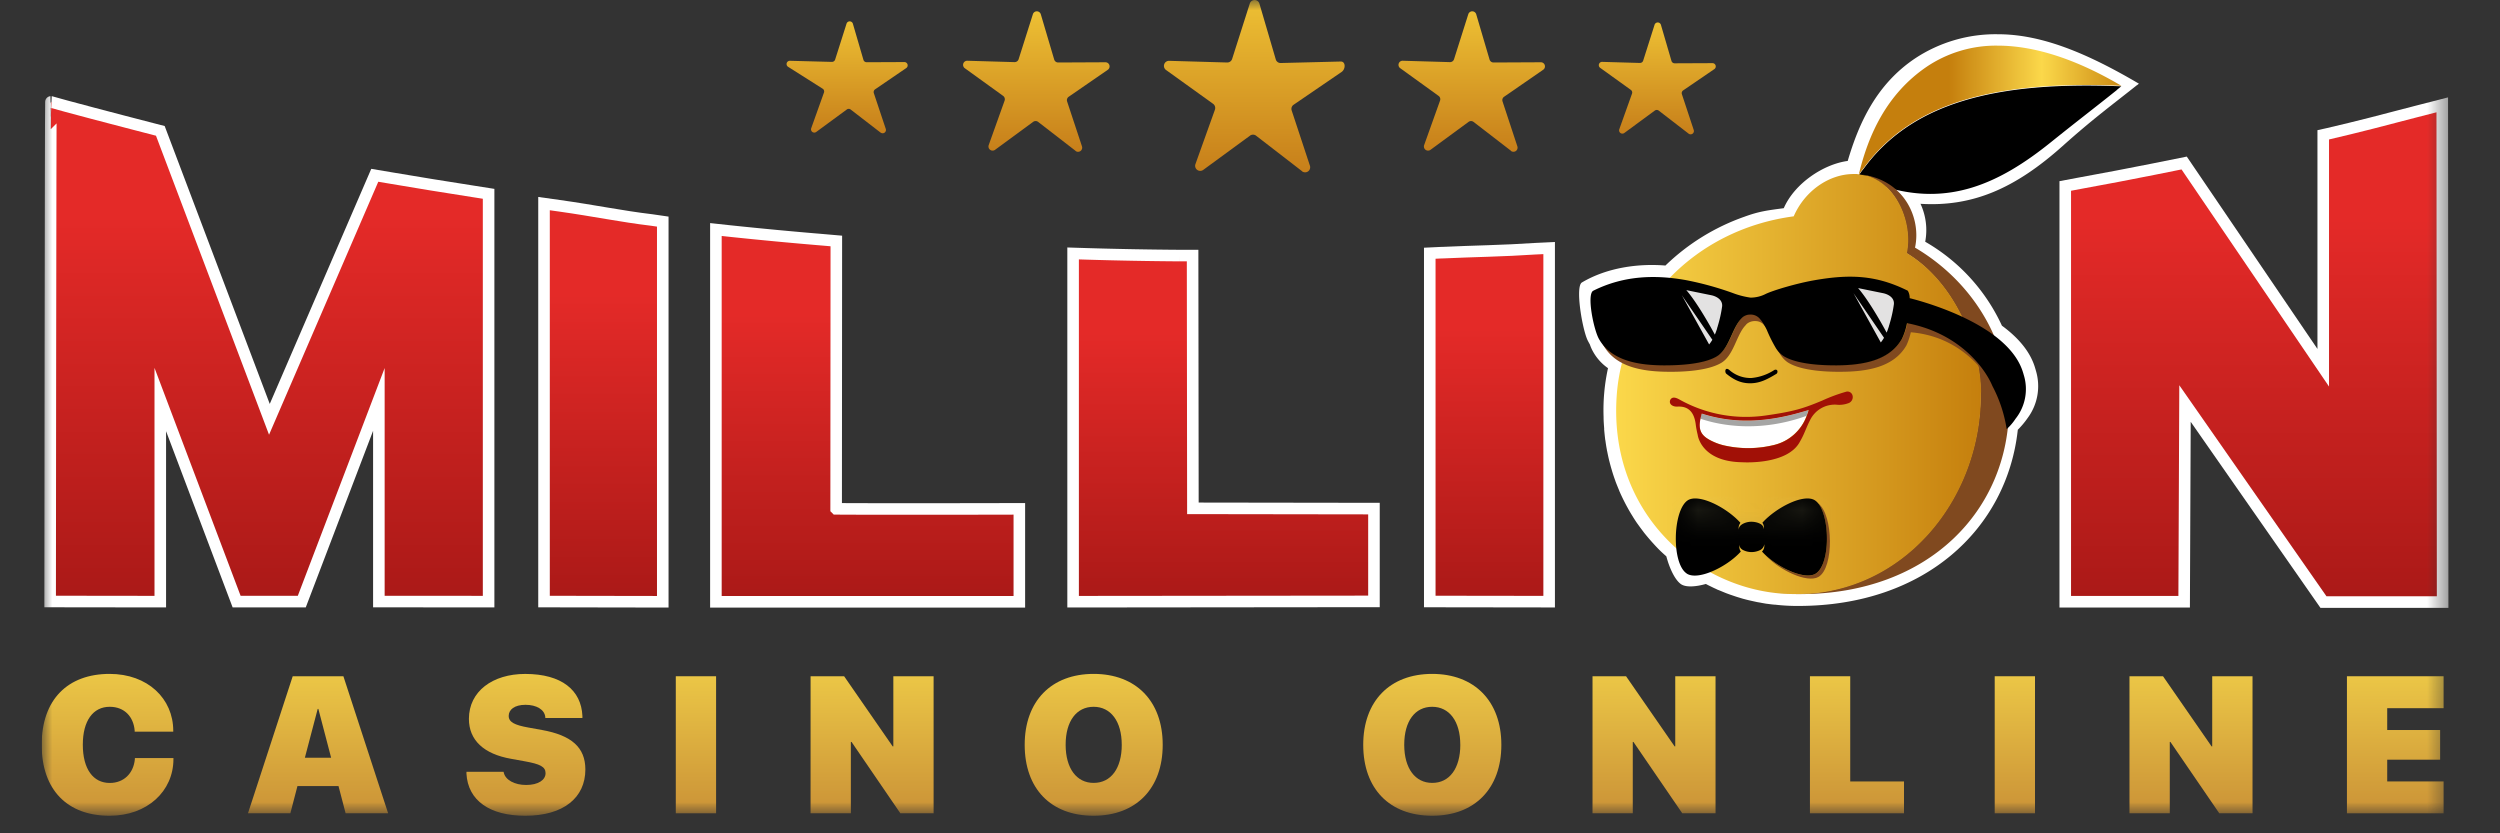
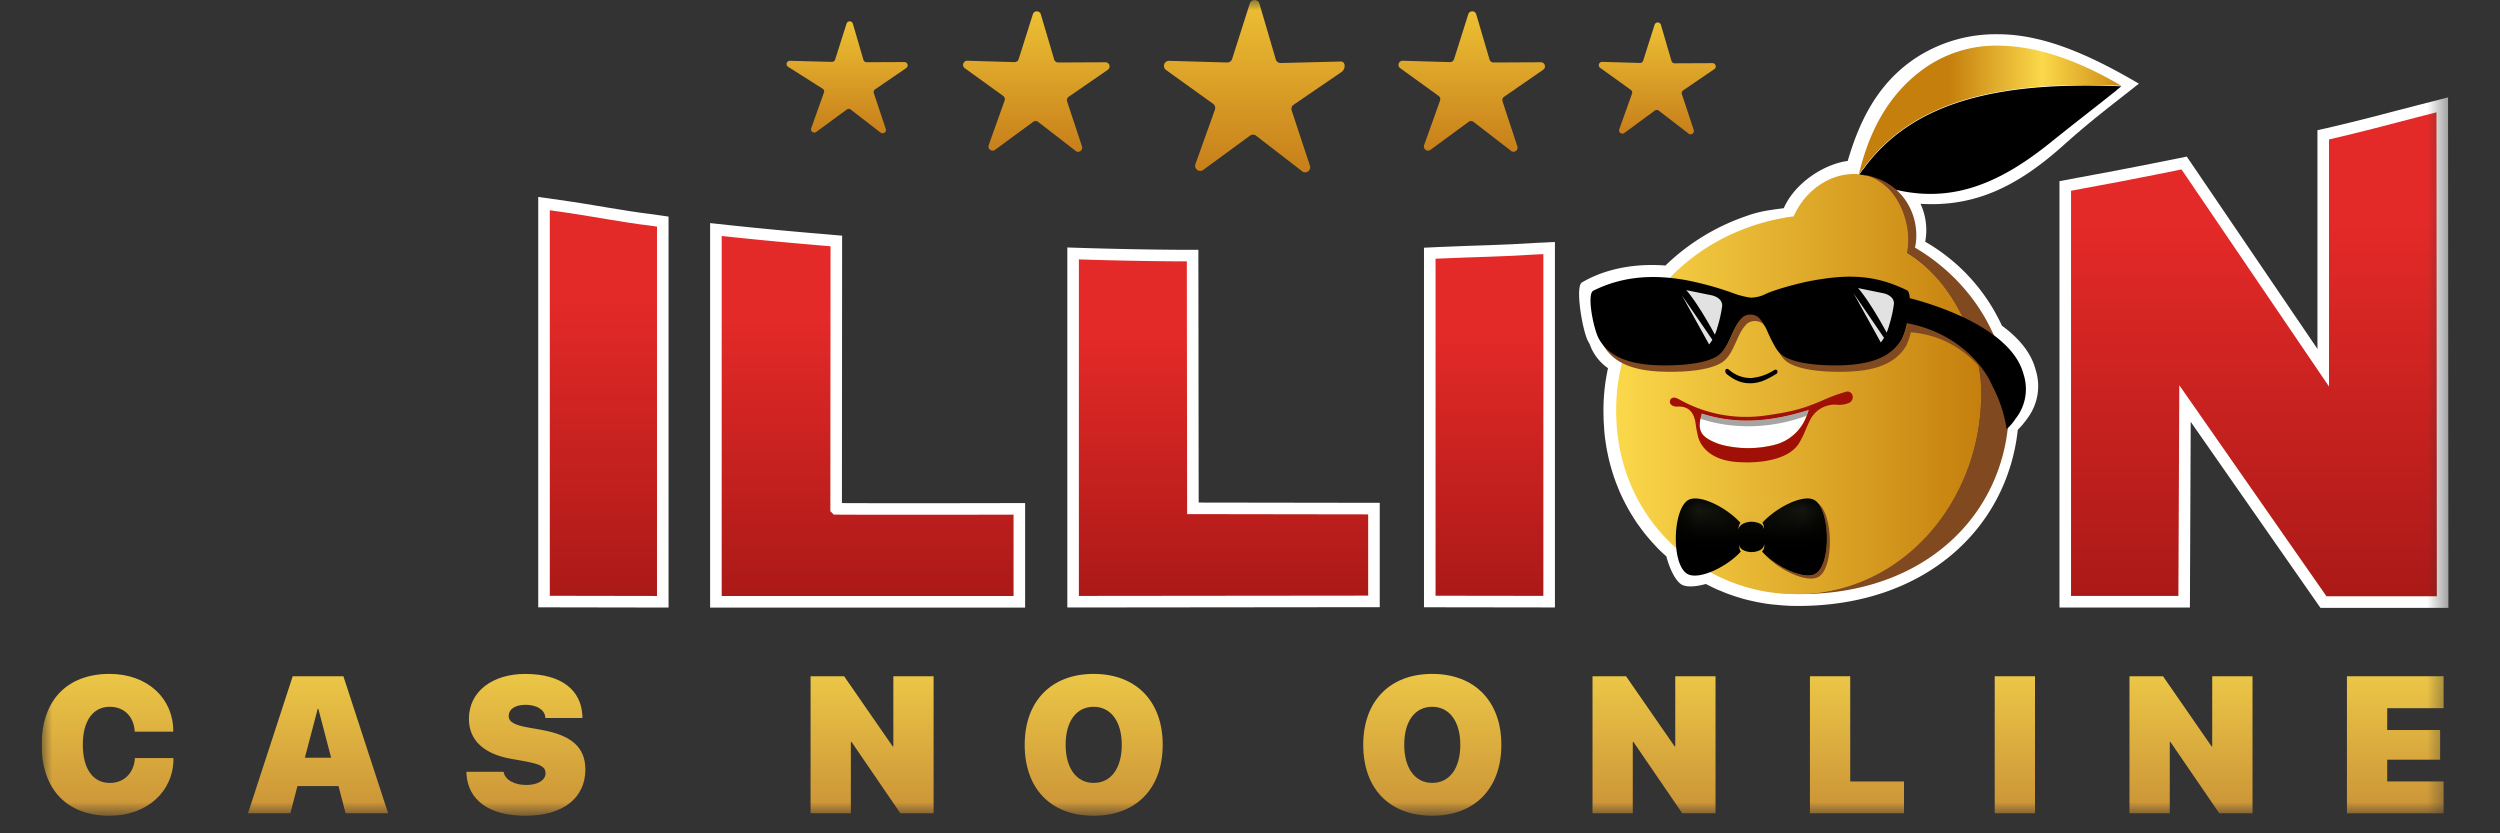
<svg xmlns="http://www.w3.org/2000/svg" width="120" height="40" fill="none">
  <rect width="100%" height="100%" fill="#333333" stroke="none" />
  <g clip-path="url(#a)">
    <mask id="b" width="116" height="40" x="2" y="0" maskUnits="userSpaceOnUse" style="mask-type:luminance">
      <path fill="#fff" d="M117.556 0H2v39.162h115.556z" />
    </mask>
    <g mask="url(#b)">
      <path fill="url(#c)" d="m62.497 8.216-2.206-1.703a.24.24 0 0 0-.292 0l-2.246 1.644a.244.244 0 0 1-.374-.274l.94-2.624a.25.25 0 0 0-.088-.274L55.97 3.36a.243.243 0 0 1 .15-.44L58.902 3a.245.245 0 0 0 .24-.17l.846-2.654a.24.24 0 0 1 .233-.173.24.24 0 0 1 .232.173l.784 2.675a.24.24 0 0 0 .234.174l2.889-.072c.24 0 .234.368.035.502l-2.3 1.572a.24.24 0 0 0-.095.274l.874 2.646a.243.243 0 0 1-.378.274" />
      <path fill="url(#d)" d="m72.528 7.238-1.8-1.388a.2.2 0 0 0-.237 0l-1.829 1.343a.199.199 0 0 1-.304-.226l.764-2.137a.195.195 0 0 0-.07-.227l-1.842-1.33a.197.197 0 0 1 .12-.357l2.27.066a.2.2 0 0 0 .193-.137l.685-2.162a.2.2 0 0 1 .19-.14.2.2 0 0 1 .19.14l.642 2.18a.2.2 0 0 0 .19.137l2.27-.011a.197.197 0 0 1 .112.36l-1.875 1.295a.196.196 0 0 0-.075.226l.711 2.154a.197.197 0 0 1-.191.261.2.2 0 0 1-.117-.041" />
      <path fill="url(#e)" d="M51.624 7.238 49.829 5.85a.2.2 0 0 0-.239 0l-1.829 1.343a.199.199 0 0 1-.304-.226l.764-2.137a.2.2 0 0 0-.07-.227l-1.843-1.33a.198.198 0 0 1 .121-.357l2.27.066a.2.2 0 0 0 .194-.137l.685-2.162a.199.199 0 0 1 .38 0l.645 2.18a.2.2 0 0 0 .19.137l2.27-.011a.198.198 0 0 1 .113.36l-1.878 1.295a.2.2 0 0 0-.077.226l.713 2.154a.198.198 0 0 1-.31.22" />
      <path fill="url(#f)" d="m42.268 6.365-1.435-1.107a.156.156 0 0 0-.19 0l-1.46 1.073a.157.157 0 0 1-.243-.181l.61-1.706a.156.156 0 0 0-.056-.182l-1.67-1.058a.157.157 0 0 1 .001-.26.16.16 0 0 1 .096-.026l2.01.053a.16.16 0 0 0 .155-.11l.548-1.726a.16.16 0 0 1 .151-.11.16.16 0 0 1 .152.11l.508 1.739a.16.16 0 0 0 .154.113l1.811-.008a.158.158 0 0 1 .09.288l-1.497 1.022a.16.16 0 0 0-.06.18l.575 1.722a.158.158 0 0 1-.246.174" />
      <path fill="url(#g)" d="m81.054 6.416-1.435-1.107a.16.16 0 0 0-.19 0l-1.46 1.073a.157.157 0 0 1-.242-.181l.61-1.706a.156.156 0 0 0-.057-.181l-1.472-1.058a.158.158 0 0 1 .098-.286l1.811.052a.16.16 0 0 0 .155-.11l.548-1.725a.16.16 0 0 1 .303 0l.508 1.739a.16.16 0 0 0 .154.113l1.811-.008a.157.157 0 0 1 .09.288L80.79 4.34a.16.16 0 0 0-.06.18l.569 1.72a.158.158 0 0 1-.247.175" />
      <path fill="url(#h)" d="M2 35.75c0-2.17 1.254-3.403 3.26-3.403 1.83 0 3.056 1.185 3.056 2.733v.04H6.464v-.054c-.054-.653-.482-1.14-1.199-1.14-.793 0-1.29.664-1.29 1.818 0 1.172.497 1.838 1.295 1.838.665 0 1.14-.453 1.204-1.145v-.05h1.851v.048c0 1.54-1.254 2.721-3.064 2.721C3.241 39.16 2 37.92 2 35.75" />
      <path fill="url(#i)" d="M14.05 32.46h2.433l2.147 6.578h-2.04l-.342-1.308h-1.97l-.341 1.308h-2.034zm.584 3.91h1.26l-.612-2.341h-.033z" />
      <path fill="url(#j)" d="M22.39 37.131v-.086h1.781l.01.04c.078.357.525.594 1.072.594.58 0 .934-.237.934-.566 0-.31-.264-.438-.993-.57l-.662-.12c-1.309-.23-2.024-.893-2.024-1.918 0-1.322 1.14-2.156 2.7-2.156 1.759 0 2.693.785 2.748 2.015v.1h-1.781v-.045c-.037-.36-.421-.588-.95-.588s-.807.232-.807.533c0 .298.284.439.94.557l.66.119c1.41.255 2.08.83 2.08 1.896 0 1.358-1.057 2.22-2.877 2.22-1.705.004-2.762-.725-2.831-2.025" />
-       <path fill="url(#k)" d="M32.438 32.46h1.934v6.578h-1.934z" />
      <path fill="url(#l)" d="M38.908 32.46h1.61l2.33 3.366h.032v-3.365h1.933v6.577h-1.596l-2.343-3.425h-.033v3.425h-1.934z" />
      <path fill="url(#m)" d="M49.185 35.75c0-2.098 1.28-3.403 3.31-3.403s3.315 1.305 3.315 3.403-1.272 3.406-3.32 3.406-3.305-1.299-3.305-3.406m4.659 0c0-1.132-.53-1.824-1.35-1.824s-1.343.683-1.343 1.824c0 1.136.529 1.829 1.34 1.829.839.004 1.354-.703 1.354-1.83z" />
      <path fill="url(#n)" d="M65.435 35.75c0-2.098 1.281-3.403 3.31-3.403s3.32 1.309 3.32 3.403c0 2.097-1.272 3.406-3.32 3.406s-3.31-1.299-3.31-3.406m4.659 0c0-1.132-.529-1.824-1.35-1.824-.82 0-1.341.685-1.341 1.824 0 1.136.529 1.829 1.341 1.829.836.004 1.351-.703 1.351-1.83z" />
      <path fill="url(#o)" d="M76.441 32.46h1.61l2.33 3.366h.031v-3.365h1.934v6.577h-1.597l-2.344-3.425h-.032v3.425h-1.932z" />
      <path fill="url(#p)" d="M86.877 32.46h1.934v5.05h2.581v1.528h-4.515z" />
      <path fill="url(#q)" d="M95.746 32.46h1.934v6.578h-1.934z" />
      <path fill="url(#r)" d="M102.215 32.46h1.61l2.33 3.366h.031v-3.365h1.935v6.577h-1.596l-2.345-3.425h-.031v3.425h-1.934z" />
      <path fill="url(#s)" d="M112.653 32.46h4.64v1.533h-2.707v1.048h2.54v1.424h-2.54v1.044h2.707v1.53h-4.64z" />
      <path fill="#80491F" d="m89.632 8.48-.535-.09q.272.015.535.09" />
      <path fill="#FBD84A" d="m89.632 8.48-.535-.09q.272.015.535.09" />
      <path fill="#fff" d="M95.907 1.644a7 7 0 0 0-4.004 1.174c-1.823 1.234-2.668 3.056-3.212 4.907-1.173.158-2.553 1.082-3.07 2.268-.794.106-1.18.151-1.892.411a10.4 10.4 0 0 0-3.789 2.342c-1.277-.104-2.782.086-4.01.813-.324.201.014 2.217.273 2.77q.052.102.11.205.036.106.084.21c.177.372.448.693.787.928a9.4 9.4 0 0 0-.212 2.34v.02c0 .173.015.347.027.517a.4.4 0 0 1 0 .057q.02.235.048.47c0 .022.01.05.013.075.02.146.042.294.07.436 0 .026.01.056.017.087q.04.206.088.41l.023.088c.035.137.07.266.11.396q.013.05.026.09.06.196.127.38c.013.03.021.065.033.095q.07.18.146.362l.035.09q.078.178.163.351.02.043.043.086.085.172.178.339l.045.082q.094.168.196.329.022.036.045.075c.07.108.137.217.216.322.017.022.032.047.047.065.076.108.158.213.236.319l.043.055a11 11 0 0 0 .602.685c.138.145.287.282.435.411.157.59.411 1.115.685 1.322a.4.4 0 0 0 .048.032c.239.137.685.108 1.165-.028q.084.046.168.087c.056.026.151.075.23.112q.082.036.162.076.124.047.243.098l.159.065c.082.03.167.063.25.09l.155.053q.13.045.262.083l.148.045c.09.023.178.048.274.07l.145.033q.14.031.274.06l.138.023c.093.02.187.034.273.05l.137.017q.14.02.286.033h.032q.546.063 1.097.06c6.082 0 10.02-3.706 10.54-8.456q.263-.263.475-.568a2.57 2.57 0 0 0 .388-2.285q-.009-.038-.022-.076c-.231-.832-.852-1.517-1.604-2.068a8.98 8.98 0 0 0-3.682-4.029 3 3 0 0 0-.226-1.82c2.483.15 4.522-.719 6.817-2.77 1.437-1.287 2.307-1.919 3.575-2.928h.007l.085-.068c-2.463-1.45-4.655-2.373-6.761-2.373" />
      <path fill="#000" fill-rule="evenodd" d="m101.825 4.139-.22.18v.006c-1.08.864-1.878 1.47-3.163 2.502-2.512 2.026-4.933 3.07-7.98 2.134a5.7 5.7 0 0 1-1.248-.522q.105-.18.239-.338c2.303-3.152 6.303-4.214 12.379-3.957" clip-rule="evenodd" />
      <path fill="url(#t)" d="M101.832 4.118c-6.073-.258-10.076.799-12.38 3.956q-.133.16-.238.338c.462-1.947 1.349-3.9 3.266-5.207a5.95 5.95 0 0 1 3.415-1.014c1.797 0 3.815.676 5.937 1.93" />
      <path fill="#80491F" d="M96.432 19.514c0 4.96-3.837 9.002-10.015 9.002a9 9 0 0 1-1.036-.058q.362.031.725.033h.304c.103 0 .223-.01.329-.015a1 1 0 0 0 .082 0c4.784-.344 8.274-4.69 8.244-9.647-.015-2.143-1.187-5.248-3.563-6.68.274-1.325-.366-3.075-1.666-3.631a2 2 0 0 0-.203-.076 2.4 2.4 0 0 0-.535-.09h-.038c2.218.108 3.19 2.003 2.861 3.534 2.678 1.576 4.507 4.396 4.507 7.646" />
      <path fill="url(#u)" d="M95.084 18.853c.03 4.957-3.46 9.303-8.243 9.647a1 1 0 0 1-.083 0c-.105 0-.216.013-.328.015-.113.003-.202 0-.305 0q-.361-.001-.725-.032c-4.204-.384-8.234-4.06-7.79-9.593.335-4.196 3.692-7.866 8.488-8.506.537-1.234 1.711-2.031 2.877-2.031a.4.4 0 0 1 .058 0h.093l.535.09q.103.031.203.076c1.3.556 1.94 2.306 1.666 3.63 2.372 1.432 3.543 4.538 3.563 6.681" />
      <path fill="#80491F" d="M84.833 15.8q-.034-.049-.07-.094c-.024-.03-.04-.05-.06-.071a.55.55 0 0 0-.452-.223h-.033a.6.6 0 0 0-.323.098.4.4 0 0 0-.106.103q-.039.04-.082.093c-.374.484-.522 1.37-1.077 1.706-.646.392-1.86.441-2.542.434-1.247-.008-2.527-.22-3.124-1.27a1.3 1.3 0 0 1-.081-.175c.637.9 1.837 1.09 3.014 1.096.686 0 1.9-.045 2.545-.437.548-.336.7-1.224 1.079-1.706a.6.6 0 0 1 .078-.09.548.548 0 0 1 .432-.206.57.57 0 0 1 .482.223l.06.073q.15.21.259.444M95.661 18.49c-.644-1.057-1.85-2.36-3.942-2.541a3 3 0 0 1-.21.627c-.6 1.05-1.876 1.262-3.123 1.27-.685.007-1.896-.042-2.544-.434-.263-.16-.439-.447-.587-.758.1.166.235.306.396.411.646.392 1.86.44 2.542.438 1.247-.01 2.527-.224 3.124-1.27q.17-.363.245-.756.202.037.389.085c2.263.573 3.375 2.124 3.71 2.93" />
      <path fill="#000" d="M97.132 17.967a1 1 0 0 0-.022-.073c-.658-2.233-4.498-3.342-5.446-3.583a.67.67 0 0 0-.09-.356c-1.524-.76-2.792-.794-4.446-.51-.882.15-2.014.492-2.366.66-.228.119-.48.18-.737.181a4 4 0 0 1-.74-.18 15 15 0 0 0-2.363-.661c-1.397-.248-2.925-.25-4.446.51-.321.168.015 1.854.274 2.315.033.057.068.117.108.172.637.9 1.838 1.09 3.015 1.096.685 0 1.899-.045 2.544-.437.548-.336.7-1.224 1.079-1.706a1 1 0 0 1 .078-.09.549.549 0 0 1 .432-.205.57.57 0 0 1 .482.222l.06.073q.15.21.26.444.182.44.422.85c.098.167.233.307.395.412.646.392 1.86.44 2.542.437 1.247-.01 2.527-.224 3.124-1.27q.172-.362.244-.755c.137.023.263.053.39.085 2.263.572 3.374 2.123 3.71 2.93.343.647.574 1.347.685 2.071q.245-.222.426-.499a2.29 2.29 0 0 0 .384-2.136" />
      <path fill="#E3E2E2" d="M90.907 14.6a6 6 0 0 1-.211.959c0 .015-.008.03-.015.05l-.02.076c-.006.025-.01.03-.016.045q-.037.121-.087.236c-.09-.173-.806-1.49-1.37-2.138l1.206.246s.549.098.513.527M82.663 14.696a6 6 0 0 1-.212.959c0 .015-.008.033-.015.05a1 1 0 0 0-.02.08c-.006.028-.01.03-.016.043q-.037.12-.088.234c-.09-.171-.805-1.49-1.37-2.136l1.205.246s.548.098.516.527M90.433 16.214a2 2 0 0 1-.154.224l-1.312-2.367zM82.193 16.31a2 2 0 0 1-.155.224l-1.312-2.364z" />
      <path fill="#fff" d="M86.808 19.692a3 3 0 0 1-.09.262 2.22 2.22 0 0 1-1.549 1.398 5.2 5.2 0 0 1-2.35.04 2.7 2.7 0 0 1-.592-.195c-.566-.258-.73-.528-.61-1.109q.023-.113.06-.242c1.63.524 3.215.393 4.845-.088h.02z" />
      <path fill="#A5A5A4" d="M86.815 19.673a3 3 0 0 1-.096.285c-2.547.924-4.556.33-5.102.137q.023-.112.06-.243c1.728.555 3.404.377 5.138-.176" />
      <path fill="#A11006" d="M88.927 19.007a.25.25 0 0 0-.22-.212.25.25 0 0 0-.108.012 8 8 0 0 0-1.126.418c-.93.39-1.386.529-2.73.72a6.55 6.55 0 0 1-4.133-.77c-.11-.06-.285-.147-.399-.035a.21.21 0 0 0-.05.2c.052.147.238.185.355.177.594-.034.808.35.875.822q.033.271.099.536c0 .01.153 1.285 2.142 1.313 0 0 2.184.148 2.772-1.003.196-.328.305-.686.48-1.02a1.32 1.32 0 0 1 1.257-.741c.192.023.386 0 .568-.066a.31.31 0 0 0 .219-.35m-2.113.665v.023a3 3 0 0 1-.09.262 2.22 2.22 0 0 1-1.55 1.398 5.2 5.2 0 0 1-2.35.04 2.7 2.7 0 0 1-.591-.195c-.566-.258-.73-.528-.61-1.109q.023-.113.06-.242c1.631.525 3.215.393 4.844-.087q.147-.042.294-.09" />
      <path fill="#000" d="M85.175 17.755a2.4 2.4 0 0 1-1.112.389 1.54 1.54 0 0 1-1.058-.387c-.2-.161-.226.09-.149.176.42.344.778.48 1.218.463.44-.018.781-.202 1.207-.46.072-.079.048-.235-.106-.181" />
      <path fill="#80491F" d="M87.284 24.176c.567.738.561 2.968-.147 3.372-.507.29-1.7-.25-2.388-.892.65.702 1.988 1.35 2.535 1.037.763-.435.71-2.996 0-3.517" />
      <path fill="#000" d="M87.284 24.176a.7.7 0 0 0-.146-.145c-.514-.377-1.888.327-2.544 1.062a.4.4 0 0 1 .074.197q.005.06 0 .119a.31.31 0 0 0-.114-.225l-.026-.02a.8.8 0 0 0-.218-.09q-.12-.03-.244-.03a.87.87 0 0 0-.456.128l-.051.04a.3.3 0 0 0-.104.215 1 1 0 0 1 0-.106.4.4 0 0 1 .086-.224c-.655-.736-2.033-1.443-2.55-1.067-.695.509-.76 2.974-.046 3.486a.3.3 0 0 0 .046.032c.548.31 1.87-.33 2.524-1.026q.024-.025.044-.048a.4.4 0 0 1-.071-.224 1 1 0 0 1 0-.112.3.3 0 0 0 .093.205l.056.043.02.01a.9.9 0 0 0 .412.104.95.95 0 0 0 .437-.106.37.37 0 0 0 .18-.274.6.6 0 0 1 0 .115.36.36 0 0 1-.11.237q.034.04.071.077l.008.008q.045.047.095.094c.685.64 1.881 1.182 2.388.892.709-.412.714-2.634.147-3.373" />
      <g opacity=".6">
        <mask id="v" width="8" height="4" x="80" y="24" maskUnits="userSpaceOnUse" style="mask-type:luminance">
          <path fill="#fff" d="M87.695 24.097h-7.243v3.467h7.243z" opacity=".6" />
        </mask>
        <g mask="url(#v)">
          <mask id="w" width="8" height="4" x="80" y="24" maskUnits="userSpaceOnUse" style="mask-type:luminance">
            <path fill="#fff" d="M87.143 27.488c-.548.298-1.918-.333-2.564-1.001a.32.32 0 0 0 .111-.222.5.5 0 0 0 0-.107.35.35 0 0 1-.18.258.7.7 0 0 1-.362.098h-.137a.7.7 0 0 1-.44-.152.27.27 0 0 1-.093-.192 1 1 0 0 0 0 .106.35.35 0 0 0 .086.203c-.638.67-2.011 1.303-2.568 1.005-.763-.41-.71-2.806 0-3.288.515-.354 1.895.31 2.55.999a.35.35 0 0 0-.086.21 1 1 0 0 0 0 .098.28.28 0 0 1 .103-.202q.024-.02.05-.037a.7.7 0 0 1 .398-.12h.137c.137 0 .272.04.388.114l.026.017a.3.3 0 0 1 .113.211.5.5 0 0 0 0-.112.36.36 0 0 0-.072-.184c.656-.685 2.03-1.347 2.544-.994.71.486.764 2.884 0 3.288" opacity=".6" />
          </mask>
          <g mask="url(#w)">
            <path fill="url(#x)" d="M87.906 23.844h-7.665v3.943h7.665z" />
          </g>
        </g>
      </g>
      <g style="mix-blend-mode:multiply">
        <mask id="y" width="1" height="1" x="89" y="7" maskUnits="userSpaceOnUse" style="mask-type:luminance">
          <path fill="#fff" d="M89.168 7.986h-.027v.007h.027z" style="mix-blend-mode:multiply" />
        </mask>
        <g mask="url(#y)">
          <path fill="#fff" d="M89.167 7.991h-.026a.1.1 0 0 0 .021 0" />
        </g>
      </g>
-       <path fill="url(#z)" stroke="#fff" stroke-miterlimit="10" stroke-width=".555" d="M23.453 28.878V9.303l-.685-.108c-1.837-.285-2.31-.369-3.967-.644l-.812-.137-5.058 11.714L7.696 6.282s-3.162-.816-4.505-1.183l-.746-.207c-.019 0-.038 23.98-.038 23.98l5.287.007v-9.702l3.664 9.7h3.128l3.7-9.704v9.702z" />
      <path fill="url(#A)" stroke="#fff" stroke-miterlimit="10" stroke-width=".555" d="M31.282 10.56c-1.466-.175-2.674-.435-4.45-.686l-.719-.101v19.102l5.7.01V10.637z" />
      <path fill="url(#B)" stroke="#fff" stroke-miterlimit="10" stroke-width=".555" d="m40.135 24.424.009-12.857-.621-.054a201 201 0 0 1-4.46-.42l-.7-.076v17.869h14.565v-4.462s-6.045.017-8.793 0Z" />
      <path fill="url(#C)" stroke="#fff" stroke-miterlimit="10" stroke-width=".555" d="m57.259 24.4-.014-12.132h-.615a196 196 0 0 1-4.477-.083l-.644-.02v16.717l14.441-.015v-4.454z" />
      <path fill="url(#D)" d="m69.214 12.127-.585.028v16.717l5.73.008V11.907l-.675.032c-1.488.103-2.991.12-4.47.19" />
      <path stroke="#fff" stroke-miterlimit="10" stroke-width=".555" d="m69.214 12.127-.585.028v16.717l5.73.008V11.907l-.675.032c-1.488.103-2.991.12-4.47.19" />
      <path fill="url(#E)" stroke="#fff" stroke-miterlimit="10" stroke-width=".555" d="M115.976 5.354c-1.398.368-2.822.74-4.235 1.067l-.226.05v11.18l-6.676-9.827-1.48.298c-1.152.23-2.329.455-3.498.667l-.729.137v19.957h5.707l.041-9.514 6.646 9.53h5.72l-.017-23.867z" />
    </g>
  </g>
  <defs>
    <linearGradient id="c" x1="60.205" x2="60.205" y1="8.268" y2="0" gradientUnits="userSpaceOnUse">
      <stop stop-color="#C77F1A" />
      <stop offset="1" stop-color="#EDC034" />
    </linearGradient>
    <linearGradient id="d" x1="70.642" x2="70.642" y1="7.279" y2=".547" gradientUnits="userSpaceOnUse">
      <stop stop-color="#C77F1A" />
      <stop offset="1" stop-color="#EDC034" />
    </linearGradient>
    <linearGradient id="e" x1="49.742" x2="49.742" y1="7.279" y2=".547" gradientUnits="userSpaceOnUse">
      <stop stop-color="#C77F1A" />
      <stop offset="1" stop-color="#EDC034" />
    </linearGradient>
    <linearGradient id="f" x1="40.666" x2="40.666" y1="6.399" y2="1.022" gradientUnits="userSpaceOnUse">
      <stop stop-color="#C77F1A" />
      <stop offset="1" stop-color="#EDC034" />
    </linearGradient>
    <linearGradient id="g" x1="79.55" x2="79.55" y1="6.45" y2="1.073" gradientUnits="userSpaceOnUse">
      <stop stop-color="#C77F1A" />
      <stop offset="1" stop-color="#EDC034" />
    </linearGradient>
    <linearGradient id="h" x1="5.163" x2="5.163" y1="39.16" y2="32.343" gradientUnits="userSpaceOnUse">
      <stop stop-color="#CB9337" />
      <stop offset="1" stop-color="#EBC646" />
    </linearGradient>
    <linearGradient id="i" x1="15.263" x2="15.263" y1="39.042" y2="32.462" gradientUnits="userSpaceOnUse">
      <stop stop-color="#CB9337" />
      <stop offset="1" stop-color="#EBC646" />
    </linearGradient>
    <linearGradient id="j" x1="25.24" x2="25.24" y1="39.16" y2="32.343" gradientUnits="userSpaceOnUse">
      <stop stop-color="#CB9337" />
      <stop offset="1" stop-color="#EBC646" />
    </linearGradient>
    <linearGradient id="k" x1="33.406" x2="33.406" y1="39.042" y2="32.462" gradientUnits="userSpaceOnUse">
      <stop stop-color="#CB9337" />
      <stop offset="1" stop-color="#EBC646" />
    </linearGradient>
    <linearGradient id="l" x1="41.859" x2="41.859" y1="39.042" y2="32.462" gradientUnits="userSpaceOnUse">
      <stop stop-color="#CB9337" />
      <stop offset="1" stop-color="#EBC646" />
    </linearGradient>
    <linearGradient id="m" x1="52.501" x2="52.501" y1="39.16" y2="32.343" gradientUnits="userSpaceOnUse">
      <stop stop-color="#CB9337" />
      <stop offset="1" stop-color="#EBC646" />
    </linearGradient>
    <linearGradient id="n" x1="68.75" x2="68.75" y1="39.16" y2="32.343" gradientUnits="userSpaceOnUse">
      <stop stop-color="#CB9337" />
      <stop offset="1" stop-color="#EBC646" />
    </linearGradient>
    <linearGradient id="o" x1="79.392" x2="79.392" y1="39.042" y2="32.462" gradientUnits="userSpaceOnUse">
      <stop stop-color="#CB9337" />
      <stop offset="1" stop-color="#EBC646" />
    </linearGradient>
    <linearGradient id="p" x1="89.136" x2="89.136" y1="39.042" y2="32.462" gradientUnits="userSpaceOnUse">
      <stop stop-color="#CB9337" />
      <stop offset="1" stop-color="#EBC646" />
    </linearGradient>
    <linearGradient id="q" x1="96.713" x2="96.713" y1="39.042" y2="32.462" gradientUnits="userSpaceOnUse">
      <stop stop-color="#CB9337" />
      <stop offset="1" stop-color="#EBC646" />
    </linearGradient>
    <linearGradient id="r" x1="105.165" x2="105.165" y1="39.042" y2="32.462" gradientUnits="userSpaceOnUse">
      <stop stop-color="#CB9337" />
      <stop offset="1" stop-color="#EBC646" />
    </linearGradient>
    <linearGradient id="s" x1="114.972" x2="114.972" y1="39.042" y2="32.462" gradientUnits="userSpaceOnUse">
      <stop stop-color="#CB9337" />
      <stop offset="1" stop-color="#EBC646" />
    </linearGradient>
    <linearGradient id="t" x1="101.81" x2="89.214" y1="3.971" y2="3.971" gradientUnits="userSpaceOnUse">
      <stop stop-color="#CD8C15" />
      <stop offset=".302" stop-color="#FBD84A" />
      <stop offset=".656" stop-color="#C57F0D" />
    </linearGradient>
    <linearGradient id="u" x1="95.102" x2="77.577" y1="18.483" y2="18.483" gradientUnits="userSpaceOnUse">
      <stop stop-color="#C57F0D" />
      <stop offset="1" stop-color="#FBD84A" />
    </linearGradient>
    <linearGradient id="x" x1="84.279" x2="84.279" y1="23.77" y2="28.081" gradientUnits="userSpaceOnUse">
      <stop offset=".03" stop-color="#F1EFAC" />
      <stop offset=".589" stop-opacity="0" />
      <stop offset="1" stop-opacity="0" />
    </linearGradient>
    <linearGradient id="z" x1="12.928" x2="12.928" y1="28.875" y2="4.888" gradientUnits="userSpaceOnUse">
      <stop stop-color="#AA1917" />
      <stop offset=".771" stop-color="#E42A28" />
    </linearGradient>
    <linearGradient id="A" x1="28.963" x2="28.963" y1="28.883" y2="9.77" gradientUnits="userSpaceOnUse">
      <stop stop-color="#AA1917" />
      <stop offset=".771" stop-color="#E42A28" />
    </linearGradient>
    <linearGradient id="B" x1="41.643" x2="41.643" y1="28.883" y2="11.014" gradientUnits="userSpaceOnUse">
      <stop stop-color="#AA1917" />
      <stop offset=".771" stop-color="#E42A28" />
    </linearGradient>
    <linearGradient id="C" x1="58.728" x2="58.728" y1="28.879" y2="12.161" gradientUnits="userSpaceOnUse">
      <stop stop-color="#AA1917" />
      <stop offset=".771" stop-color="#E42A28" />
    </linearGradient>
    <linearGradient id="D" x1="71.494" x2="71.494" y1="28.878" y2="11.904" gradientUnits="userSpaceOnUse">
      <stop stop-color="#AA1917" />
      <stop offset=".771" stop-color="#E42A28" />
    </linearGradient>
    <linearGradient id="E" x1="108.187" x2="108.187" y1="28.894" y2="5.028" gradientUnits="userSpaceOnUse">
      <stop stop-color="#AA1917" />
      <stop offset=".771" stop-color="#E42A28" />
    </linearGradient>
    <clipPath id="a">
      <path fill="#fff" d="M2 0h115.556v40H2z" />
    </clipPath>
  </defs>
</svg>